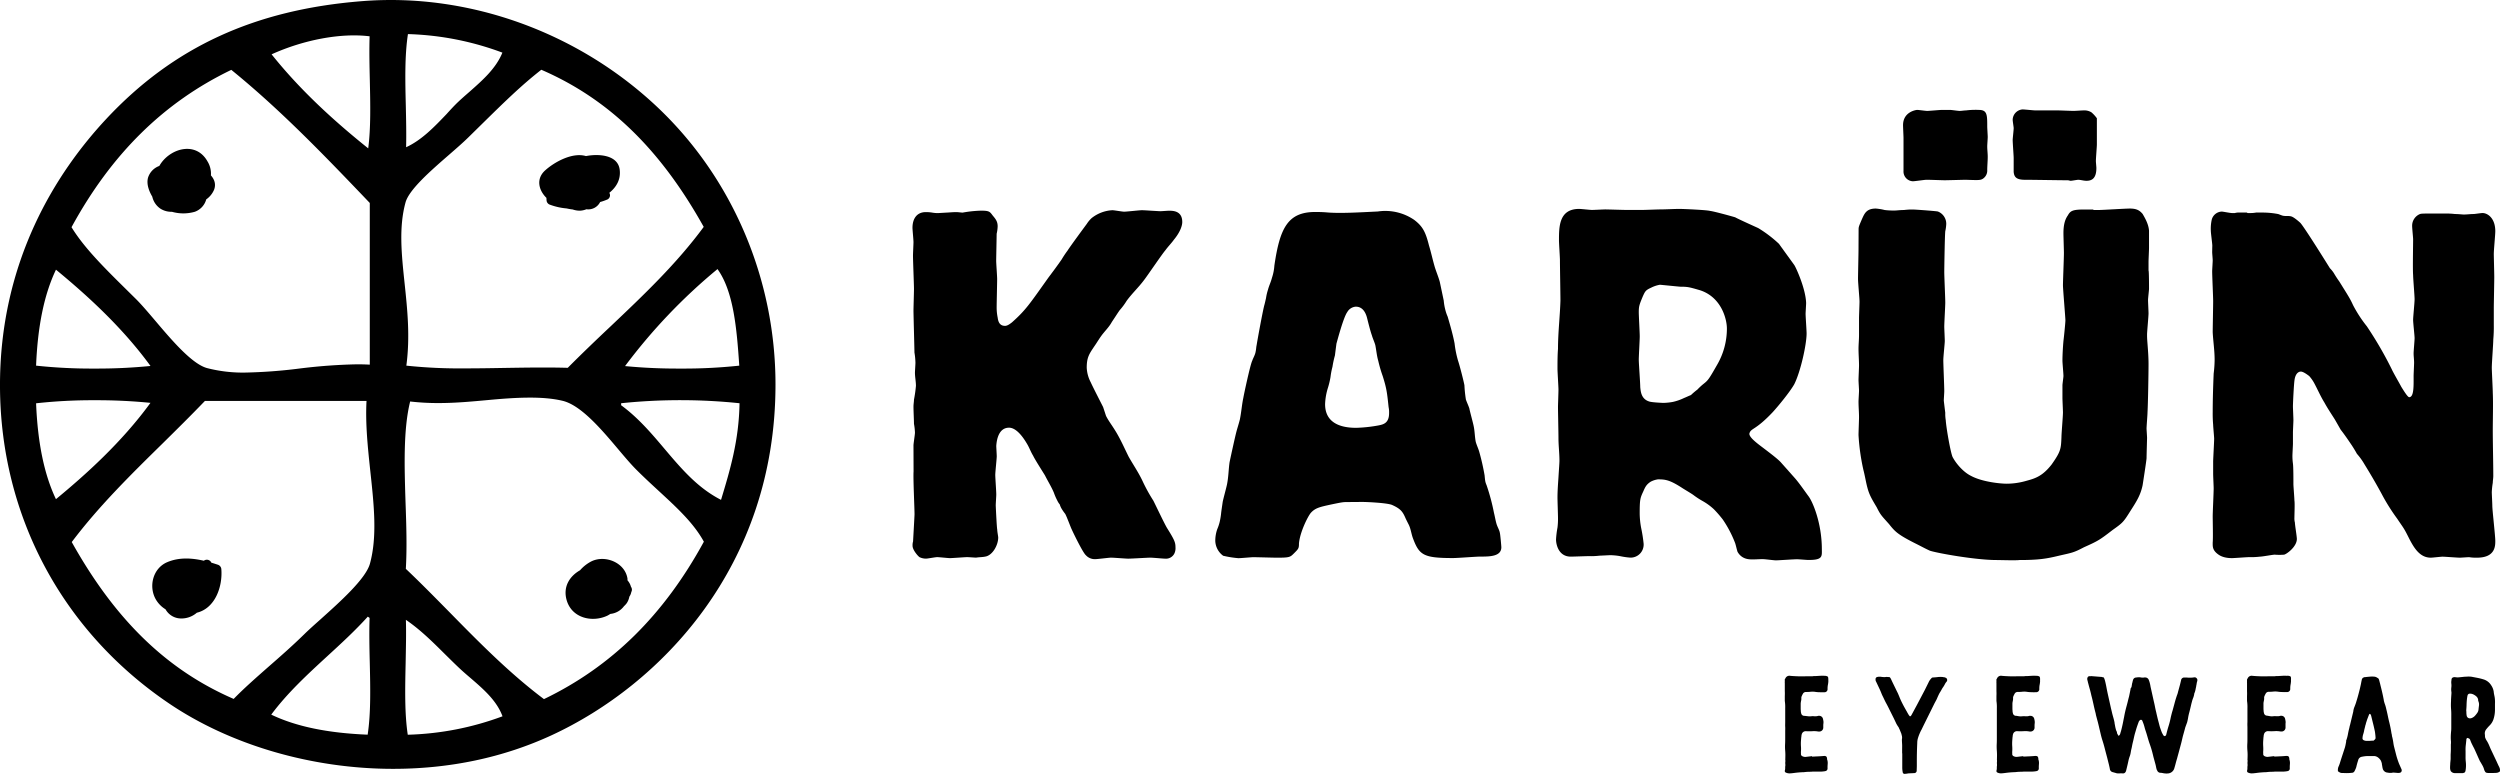
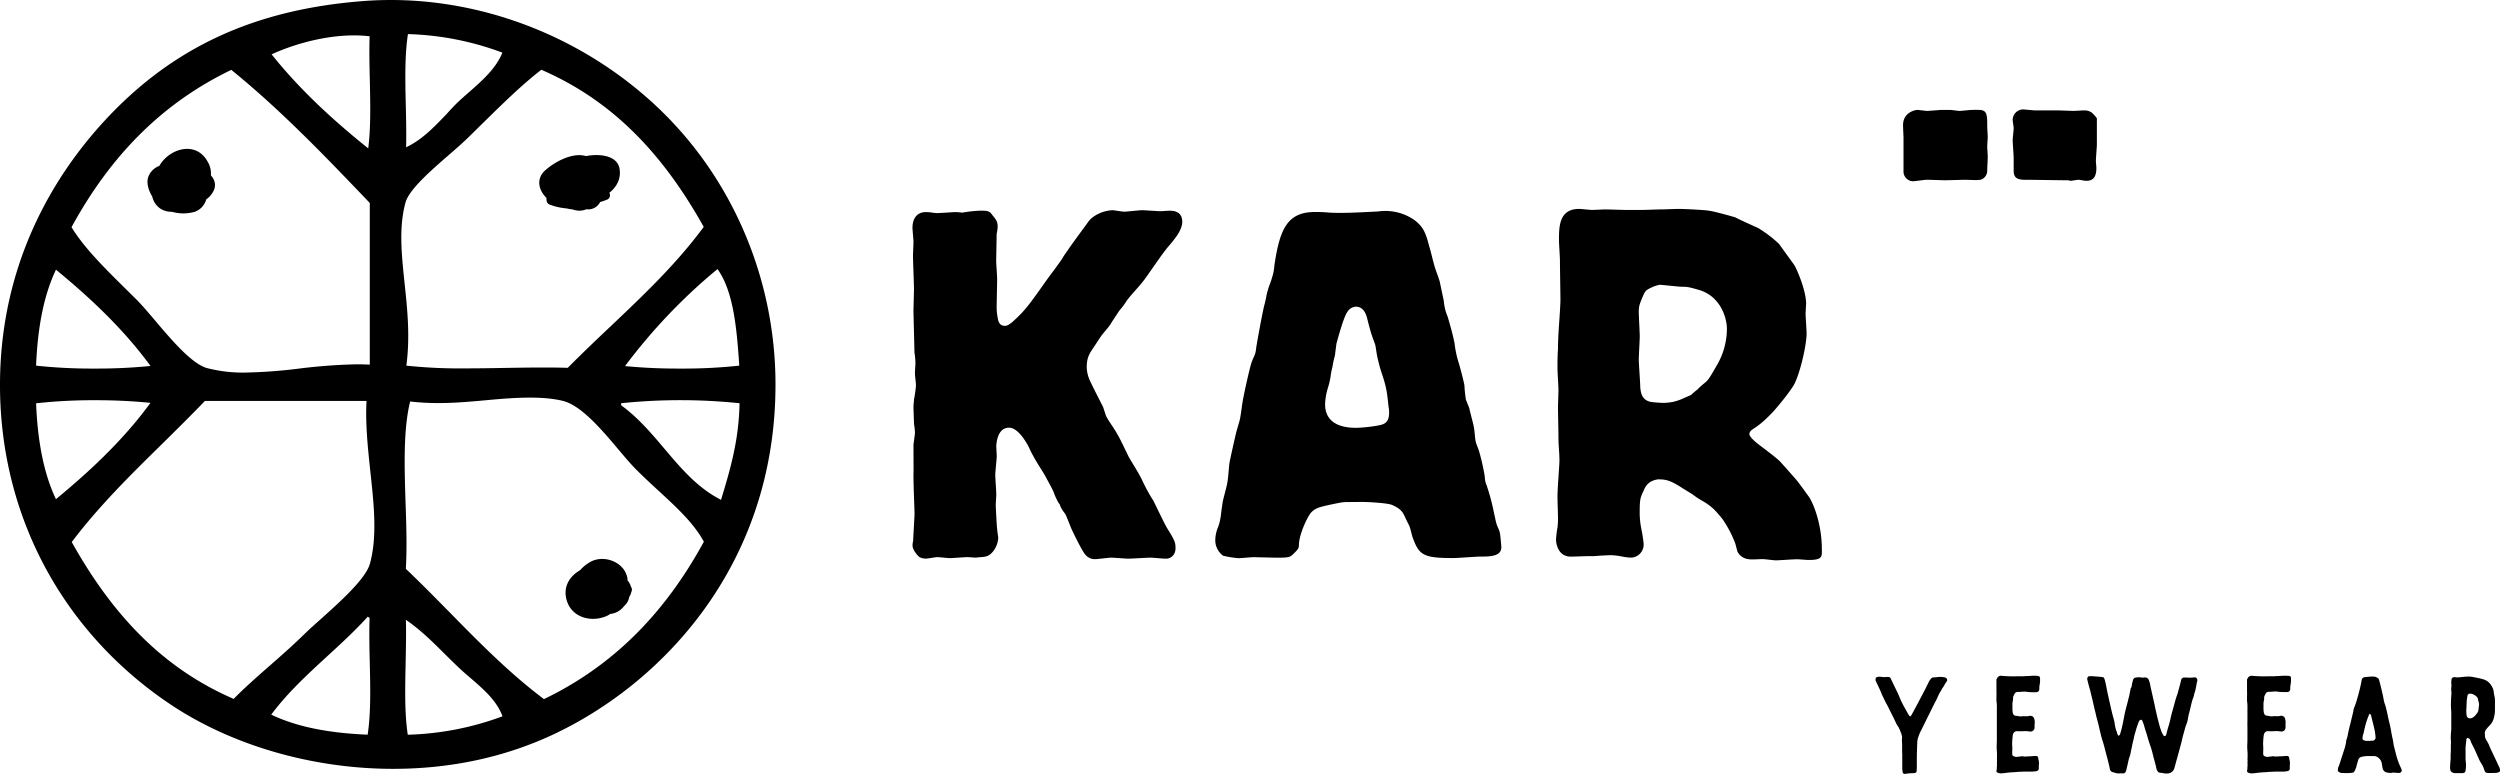
<svg xmlns="http://www.w3.org/2000/svg" viewBox="0 0 1173.45 363.3">
  <defs />
  <g id="Lager_2" data-name="Lager 2">
    <g id="Capa_1" data-name="Capa 1">
      <path class="cls-1" d="M848.81,232.83c-1.85-2.51-4.24-6-6.22-8.28l-6.53-7.35c-1.1-1.26-3.13-2.93-8-6.62-2.08-1.62-7.5-5.34-6.89-7.23.78-2.48,2.77-1.28,10.86-9.84,2.54-2.76,8.08-9.48,10.17-13.17,3-6,5.78-18.72,5.78-23.81,0-1.37-.47-7.84-.47-9.23,0-.7.25-4.39.25-5.1-.25-6.92-4.88-16.86-5.56-17.79-.47-.69-6.7-9.23-7.17-9.94a58.09,58.09,0,0,0-9.71-7.39c-.46-.23-9.24-4.15-10.86-5.08-2.31-.69-9.93-2.78-11.79-3-1.62-.46-12.71-.94-14.33-.94-2.53,0-6.46.24-9,.24-1.4,0-7.17.24-8.32.24H763.4c-1.61,0-8.55-.24-9.94-.24-.92,0-5.3.24-6.23.24s-5.09-.48-6-.48c-9.48,0-9.48,8.33-9.48,14.79,0,1.4.45,7.86.45,9.25,0,3,.24,16.18.24,19-.24,7.64-1.15,15-1.15,22.66-.24,3-.24,6.46-.24,9.23,0,1.62.46,8.55.46,9.94s-.22,6.94-.22,8.1c0,2.53.22,12,.22,14.55,0,3.46.46,7.16.46,10.63,0,1.15-.22,3.93-.46,7.86-.22,3.24-.46,6.47-.46,9.47,0,1.62.24,8.1.24,9.47a31.45,31.45,0,0,1-.24,4.63,44,44,0,0,0-.68,5.55c0,2.3,1.14,8.08,6.92,8.08,1.15,0,7.17-.23,8.32-.23a36.06,36.06,0,0,0,5.32-.23c.45,0,4.63-.22,4.86-.22a28.83,28.83,0,0,1,4.62.45,35.06,35.06,0,0,0,4.84.7,6.12,6.12,0,0,0,6.24-6.47,67.3,67.3,0,0,0-1.15-7.39,38.43,38.43,0,0,1-.7-6.94c0-6.47.24-7.16,1.63-10.16.92-2.08,1.38-3.23,3.46-4.64A10.48,10.48,0,0,1,778.2,225c3.46,0,5.55.23,11.55,4.15.7.46,4.31,2.6,5.1,3.2a36.82,36.82,0,0,0,4.45,2.89,27.7,27.7,0,0,1,5.16,3.79,55.18,55.18,0,0,1,4.17,4.8A53.39,53.39,0,0,1,814.47,255c.43,1.39.64,2.55,1.09,4,2,3.5,5.25,3.56,6.87,3.58s3.46-.15,5.08-.13c.92,0,5.07.55,6,.57,1.39,0,8.55-.54,10.17-.51.69,0,4.15.3,4.85.31,7.16.13,6.63-1.71,6.61-5.07C855.13,245.52,850.83,235.4,848.81,232.83ZM799.7,180.11a29.35,29.35,0,0,0-3,2.77,31.87,31.87,0,0,0-3,2.55c-1.15.45-2.07.92-3.23,1.38a23.57,23.57,0,0,1-5.32,1.85,28,28,0,0,1-4.39.45c-.23,0-5.56-.22-6.7-.67-3.7-1.17-3.94-4.63-4.16-6.72,0-2.06-.69-11.09-.69-12.93,0-1.62.45-9.25.45-10.87,0-1.84-.45-9.71-.45-11.32,0-2.78.22-3.46,1.85-7.39,1.15-2.55,1.38-3,3.93-4.17a14.4,14.4,0,0,1,4.14-1.38c.25,0,9.25.92,9.72.92,3.46,0,4.16.23,9,1.62,10.18,3.24,12.72,13.64,12.72,18a33.77,33.77,0,0,1-4.63,17.1C802.23,177.8,801.77,178.5,799.7,180.11Z" />
      <path class="cls-1" d="M428.77,209.09c0-.93.69-5.09.69-6a26.75,26.75,0,0,0-.46-4.15c0-1.62-.23-6-.23-8.09,0-1.16.23-2.31.23-3.24a65,65,0,0,0,.92-6.47c0-2.08-.46-4.16-.46-6.23,0-.7.23-3.93.23-4.63a33,33,0,0,0-.47-4.85c0-1.85-.45-17.57-.45-19.64,0-1.39.23-8.55.23-10.17,0-2.08-.46-13.17-.46-15.73,0-.91.23-5.3.23-6.22,0-1.16-.47-5.79-.47-6.71,0-4.39,2.09-7.4,6.25-7.4a18,18,0,0,1,3,.23,14.54,14.54,0,0,0,2.78.23l3.91-.23c.7,0,2.79-.23,4.62-.23.94,0,2.32.23,3,.23a56.32,56.32,0,0,1,8.56-.91c3.93,0,4.17.45,5.54,2.29,1.38,1.63,2.32,2.8,2.32,5.09a17.77,17.77,0,0,1-.47,3.47c0,1.16-.22,11.32-.22,12.72,0,1.15.45,7.16.45,8.54,0,1.85-.23,11.33-.23,13.41a23.26,23.26,0,0,0,.47,4.62c.22,1.62.7,3.93,3.46,3.93,1.16,0,2.31-.92,3.24-1.62,6.47-5.78,8.09-8.32,17.1-21,2.09-2.78,4.16-5.54,6.24-8.55a45.49,45.49,0,0,1,2.77-4.16c1.15-1.85,7.62-10.63,9-12.49a14,14,0,0,1,2.31-2.77,17.08,17.08,0,0,1,9.72-3.69c.92,0,4.62.69,5.54.69,1.17,0,7.17-.69,8.32-.69,1.39,0,7.39.46,8.78.46.47,0,3.24-.22,3.93-.22,1.84,0,6.24,0,6.24,5.3,0,1.4-.69,4.4-3.94,8.33-1.14,1.61-2.76,3.23-3.92,4.85-1.61,1.85-8.32,11.78-9.93,13.87-2.54,3.46-5.78,6.46-8.31,9.93a30.41,30.41,0,0,1-3.25,4.39c-1.16,1.62-1.38,2.08-3.7,5.54-1.37,2.55-3.46,4.4-5.08,6.71-1.16,1.62-2.09,3.23-3.23,4.85-2.32,3.48-3.48,5.09-3.48,9.94A16.29,16.29,0,0,0,512,179.5c.69,1.62,4.85,9.71,5.78,11.56.46,1.38.91,2.78,1.37,4.17,1.16,2.3,2.78,4.39,4.18,6.68,2.53,4,4.38,8.34,6.46,12.5,2.09,3.69,4.62,7.39,6.47,11.31a77.47,77.47,0,0,0,5.09,9.26c.94,1.83,5.32,11.08,6.47,12.92,3.47,5.55,3.93,6.71,3.93,9a5.85,5.85,0,0,1-.46,2.77,4.37,4.37,0,0,1-4.4,2.55c-.92,0-5.77-.47-6.92-.47-1.39,0-8.79.47-10.42.47-1.14,0-6.7-.47-8.08-.47-.91,0-6.23.7-7.4.7a5.61,5.61,0,0,1-4.39-1.85c-1.38-1.15-5.77-10.17-6.7-12.25-.46-.92-2.32-6-3-7.16a22,22,0,0,1-1.62-2.31,8.14,8.14,0,0,1-.92-2.09,8.17,8.17,0,0,1-1.16-1.83,27.48,27.48,0,0,1-1.61-3.7c-1.16-2.77-2.78-5.32-4.17-8.09-.69-1.16-4.84-7.63-5.55-9.24-1.16-1.86-1.84-3.94-3-5.79-2.31-3.92-5.3-7.39-8.32-7.39-4.61,0-5.78,5.09-6,8.55,0,.69.22,4.16.22,4.86,0,1.15-.69,7.39-.69,8.77s.47,7.63.47,9.25c0,.7-.25,4.16-.25,5.08,0,.23.47,10.4.7,11.31,0,.94.46,3.24.46,3.71,0,3.69-2.76,8.56-6.24,9-.92.23-2.76.23-4.15.46-.47,0-3.46-.23-4.16-.23-1.16,0-6.93.46-8.09.46-.93,0-5.08-.46-6-.46s-4.4.7-5.31.7a7,7,0,0,1-3-.7c-.93-.68-3.25-3.45-3.25-5.31a6.2,6.2,0,0,1,.24-2.09c0-.22.68-12,.68-12.7,0-3-.68-16.87-.45-20.1Z" />
      <path class="cls-1" d="M631.92,235.66c-1.63,0-2.78.24-7.18,1.15-5.32,1.16-7.39,1.62-9.47,3.93-1.39,1.63-5.09,9-5.56,14.32,0,2.34-.22,2.55-2.3,4.63-1.85,1.85-2.07,2.08-8.08,2.08-1.62,0-9.25-.23-11.1-.23-.92,0-5.79.46-6.94.46a47.87,47.87,0,0,1-7.16-1.14,9,9,0,0,1-3.7-6.94,16.48,16.48,0,0,1,.93-5.55,21.05,21.05,0,0,0,1.15-3.47,32.76,32.76,0,0,0,.7-4.4c.24-1.83.46-3.22.69-4.84.23-1.38,1.85-7.15,2.08-8.54.68-3.48.68-6.94,1.16-10.17.47-2.31,2.54-11.79,3.21-14.33.49-1.85,1.18-3.93,1.63-5.78.7-3.47.93-6.93,1.63-10.17.22-1.39,3.22-15.49,4.16-17.33.46-1.39,1.39-2.78,1.62-4.39.23-.93.23-2.09.46-3,.23-1.63,3-16.88,3.68-19,.25-.93.49-2.08.71-3a24.4,24.4,0,0,1,.92-3.94c.47-1.84,1.39-3.68,1.85-5.54a22.72,22.72,0,0,0,1.15-5.77c2.56-17.57,6.24-25.2,19.19-25.2.93,0,3.24,0,5.77.23,6.24.47,14.1,0,23.58-.46a24,24,0,0,1,17.09,3.93c3.93,3,5.33,5.55,6.94,12,.92,3,1.62,6.24,2.54,9.48.7,2.52,1.85,5.08,2.54,7.63l1.85,8.77a25.4,25.4,0,0,0,.7,4.17,20.65,20.65,0,0,0,1.17,3.45c.45,1.63,2.3,7.63,3.22,12.5a48.68,48.68,0,0,0,1.62,8.08c.93,2.77,2.77,10.16,3,11.55a59.94,59.94,0,0,0,.69,6.7c.48,1.39,1.16,2.78,1.62,4.17.24,1.38,1.85,7.16,2.08,8.55.47,2.31.47,4.85.93,7.15.46,1.63,1.15,3,1.63,4.63a108,108,0,0,1,2.52,11.1c.25,2.53.25,3,.93,4.61a96.48,96.48,0,0,1,3.46,12.94c.47,1.86.7,3.47,1.17,5.1s1.39,3,1.61,4.37c.23.94.69,6.26.69,6.71,0,4.39-5.54,4.39-9.93,4.39-1.85,0-10.65.69-12.71.69-14.11,0-15.95-1.38-19-9.7-.68-2.09-.92-4.16-1.84-6-.48-.93-.94-1.85-1.39-2.78-1.39-3.24-2.3-4.62-6.47-6.47-2.32-.94-11.55-1.39-14.11-1.39ZM624.51,177a38.87,38.87,0,0,1-1.15,4.86,29.11,29.11,0,0,0-1.39,7.85c0,7.86,5.78,11.1,14.56,11.1a67.15,67.15,0,0,0,10.62-1.15c2.34-.46,4.86-1.17,4.86-5.78a11.36,11.36,0,0,0-.23-2.78c-.7-6.71-.93-8.78-2.76-14.56a61,61,0,0,1-2.09-7.16c-.69-2.33-.92-5.08-1.39-7.39-.46-1.63-1.16-3-1.62-4.62-.69-1.86-1.84-6.49-2.3-8.33-1.39-5.09-4.4-5.09-5.32-5.09a5,5,0,0,0-3.92,2.54c-1.86,2.55-4.86,14.11-5.08,14.81-.24,1.84-.48,3.69-.71,5.53a44.38,44.38,0,0,0-1.15,5.32A34.53,34.53,0,0,0,624.51,177Z" />
-       <path class="cls-1" d="M1038.41,115.26c0-.93-.69-5.78-.69-6.94a19.34,19.34,0,0,1,.45-5.3,5.07,5.07,0,0,1,4.64-3.71c.69,0,3.91.69,4.86.69H1049a6.37,6.37,0,0,1,2.06-.23h3.5l.46.23h1.39a13.66,13.66,0,0,0,2.53-.23h3a39.37,39.37,0,0,1,7.4.7c.69.23,1.16.46,1.85.68,1.38.47,3,0,4.4.47s3.92,2.78,4.16,3c2.07,2.31,12.7,19.41,13.85,21.26a14.6,14.6,0,0,1,1.86,2.31,46.71,46.71,0,0,0,2.55,3.92c4.61,7.4,5.08,8.09,6.46,11.1a60.89,60.89,0,0,0,6.47,9.94,175.63,175.63,0,0,1,11.78,20.33c.47,1.16,3.7,6.71,4.4,8.09,1.16,1.85,3,4.86,3.7,4.86,2.31,0,2.08-5.55,2.08-9.94,0-.93.23-5.32.23-6.24,0-1.61-.23-3-.23-4.38,0-1.17.46-6,.46-7.18s-.69-7.16-.69-8.55.69-8.09.69-9.7-.69-9.7-.69-11.33c-.23-2.54,0-14.09,0-16.86,0-.7-.46-5.09-.46-6.25a5.92,5.92,0,0,1,3.69-5.54c.69-.23,1.62-.23,6.24-.23h6a33.42,33.42,0,0,1,4.16.23c1.63,0,3.47.23,4.16.23,1.61,0,3-.23,4.62-.23.46,0,3.47-.47,4.16-.47,2.32,0,6,2.31,6,8.55,0,1.62-.7,8.78-.7,10.64,0,1.39.22,9.24.22,10.86,0,2.07-.22,12.48-.22,14.79v7.62a67,67,0,0,1-.24,6.94c0,1.86-.7,11.1-.7,13.17,0,1.62.46,10,.46,11.78.24,4.86,0,12.72,0,17.8,0,5.79.24,15.26.24,21.27,0,1.15-.24,2.3-.24,3.23a33.14,33.14,0,0,0-.46,4.39c0,.93.24,5.32.24,6.24,0,2.31,1.4,14.09,1.4,16.64,0,2.31,0,7.85-8.55,7.85a20.05,20.05,0,0,1-3.71-.23c-.7,0-3.7.23-4.38.23-1.17,0-7-.46-8.1-.46-.92,0-4.63.46-5.54.46-5.32,0-8.09-4.85-10.63-9.94-2.08-4.15-2.32-4.15-5.1-8.31a91.94,91.94,0,0,1-7.38-11.78c-4.39-8.1-8.1-13.88-8.33-14.33a30.65,30.65,0,0,0-3.23-4.39,57.11,57.11,0,0,0-3-4.86c-1.4-2.08-3-4.39-4.63-6.47q-1.38-2.43-2.77-4.85c-1.61-2.54-3.47-5.31-4.85-7.86-1.85-3-3.24-6.25-4.86-9.25a17.14,17.14,0,0,0-2.3-3.23c-.93-.69-2.78-2.08-3.93-2.08-.23,0-2.54,0-3,4.39-.24,1.62-.69,10.17-.69,12,0,.93.22,5.31.22,6.47,0,.69-.22,4.85-.22,5.77v5.33c0,.69-.24,4.62-.24,5.55a26.1,26.1,0,0,0,.24,3.68c.22,1.63.22,7.4.22,9.71,0,.92.47,6.47.47,7.64.24,1.13,0,6.69,0,8.08a7.61,7.61,0,0,0,.24,2.31c0,1.14.91,6.46.91,7.62,0,3.7-4.86,7.18-6,7.39a26.81,26.81,0,0,1-4.39,0c-.93,0-5.79.93-6.94.93a35.76,35.76,0,0,1-5.08.23c-1.15,0-6.94.46-8.08.46-3.71,0-5.56-1.14-6.25-1.62-3-2.07-2.76-3.91-2.76-5.77.21-1.84,0-10.16,0-12.24,0-1.87.45-11.09.45-13.18,0-.93-.24-5.55-.24-6.71V216.7c0-1.37.47-9.24.47-10.84,0-.7-.47-5.55-.47-6.49a59.32,59.32,0,0,1-.21-6c0-6,.21-12.25.45-18a56.19,56.19,0,0,0,.45-6.46c0-4.4-.69-8.78-.9-12.95,0-2.07.21-12.25.21-14.56,0-2.08-.46-11.78-.46-14.11,0-.68.25-4.38.25-5.06s-.25-3.24-.25-3.93Z" />
-       <path class="cls-1" d="M872.39,107.59c0-1.15.24-1.62,1.62-4.86,1.16-2.54,2.09-4.84,6.47-4.84a25.08,25.08,0,0,1,4.16.69,34.39,34.39,0,0,0,4.86.23c.69,0,2.31-.23,4.15-.23a30.25,30.25,0,0,1,4.16-.24c1.16,0,10.86.7,11.79.94a6.15,6.15,0,0,1,3.93,5.77,18,18,0,0,1-.46,3.47c-.23,2.08-.47,17.33-.47,19.17,0,2.09.47,12.26.47,14.34,0,1.62-.47,9.47-.47,11.32,0,.93.24,5.54.24,6.7s-.69,7.4-.69,9c0,2.07.45,12.25.45,14.56,0,.68-.22,3.69-.22,4.38,0,.23.46,3.93.69,5.77a17.61,17.61,0,0,0,.23,3.48c.23,3.69,2.31,15.49,3.24,17.33,1.85,3.46,5.31,7.17,8.55,8.76,5.08,2.8,13.63,3.71,16.86,3.71a33.39,33.39,0,0,0,9.25-1.37c4.39-1.16,7.63-2.34,11.79-7.64,4.39-6.22,4.39-7.39,4.62-12.94,0-1.62.7-9.71.7-11.54,0-.93-.24-5.79-.24-6.71v-6c0-.68.47-3.7.47-4.38,0-1.15-.47-6-.47-7.17,0-2.76.24-6.7.47-9.24.22-1.62.92-8.55.92-9.71s-1.15-14.8-1.15-16.39c0-2.09.45-12.73.45-15.27,0-1.16-.22-7.62-.22-9.24,0-4.39.92-6.71,2.05-8.31,1.17-2.09,2.1-2.79,7.65-2.79h4.16a.23.23,0,0,1,.23.24h2.08c2.09,0,12.71-.69,15-.69,3.25,0,4.63.92,6,2.53.93,1.64,2.78,4.63,3,7.87v8.09c0,.92-.23,5.55-.23,6.46V127c.23,0,.23,7.85.23,8.53s-.46,4.41-.46,5.33.23,5.32.23,6.24c0,1.39-.69,8.55-.69,9.93,0,1.16,0,1.63.21,4.4.25,3.24.48,6.24.48,9.47,0,4.4-.23,18.26-.48,22.66,0,1.15-.45,6.47-.45,7.61,0,.47.24,3.71.24,4.4,0,.23-.24,8.31-.24,9.48,0,.91-1.85,12.71-1.85,12.71-.93,4.38-2.55,7.16-5.54,11.78-3.47,5.56-3.69,5.78-8.56,9.24-6,4.62-6.7,5.09-13.4,8.08-4.86,2.56-5.55,2.56-11.56,3.93-5.78,1.4-9.46,2.08-18.72,2.08-1.61.25-9.24,0-10.87,0-9.7,0-27.72-3.22-31.19-4.38-2.08-.93-4.17-2.09-6.46-3.23-8.79-4.4-9.94-5.79-12.72-9.26-3.47-3.91-3.93-4.15-5.77-7.86-2.32-3.92-3.47-5.77-4.39-9.24-.69-2.53-1.15-5.56-1.87-8.3a99.58,99.58,0,0,1-2.3-16.42c0-1.16.24-7.16.24-8.32,0-2.54-.24-4.84-.24-7.39,0-.7.24-4.39.24-5.08s-.24-4.18-.24-5.08.24-5.79.24-6.71c0-2.54-.24-5.31-.24-7.86,0-2.08.24-4.16.24-6.48v-7.85c0-1.15.23-6.7.23-7.85,0-1.62-.7-8.79-.7-10.64s.23-11.78.23-13.87Z" />
      <path class="cls-1" d="M933,73.77c0,1.62-.23,4.39-.23,6a4.6,4.6,0,0,1-2.08,4.15c-1.16.69-1.86.69-8.1.46-.22,0-9,.23-9.7.23-1.16,0-7.17-.23-8.56-.23-.91,0-5.53.7-6.47.7a4.58,4.58,0,0,1-4.39-4.86V64.76c0-.7-.22-5.09-.22-6,0-6.24,6-7.17,6.69-7.17s3.93.47,4.63.47c.92,0,6-.47,6.93-.47h3.94c.45,0,3.69.47,4.39.47.91,0,2.07-.23,3-.23a35.07,35.07,0,0,1,6-.24c3.94,0,3.94,2.32,3.94,7.86,0,.69.23,4.16.23,4.85s-.23,3.71-.23,4.39c0,1.63.23,3.25.23,4.86Z" />
      <path class="cls-1" d="M949.34,51.36c.94,0,5.1.46,6,.46h10.4c1.16,0,6.48.23,7.62.23.71,0,3.94-.23,4.86-.23a6.25,6.25,0,0,1,3.46.91,16.18,16.18,0,0,1,2.55,2.78V67.77c0,1.14-.46,6.47-.46,7.85,0,.46.23,2.77.23,3.24,0,4.85-2.08,6-4.63,6-1.38,0-2.77-.47-3.92-.47-.46,0-3,.47-3.47.47s-.92-.24-1.41-.24c-3.44,0-15.92-.23-20.09-.23s-5.07-1.38-5.3-3.7V74.24c0-1.17-.47-7.17-.47-8.56,0-.69.47-4.62.47-5.55,0-.46-.47-3.23-.47-3.92A5,5,0,0,1,949.34,51.36Z" />
      <path class="cls-1" d="M184.49,360.88c-38.23,0-76.7-11.28-105.59-31C29.08,296,.34,242,0,181.83-.32,122.23,26.91,80.45,49.81,55.9,81.37,22.07,119.63,4.47,170.2.52c50-3.93,101.23,14.67,138.41,49.81C343.81,83.6,364,131,364,180.45c0,85.64-54.32,141.22-105.19,164.71C236.18,355.59,211.18,360.88,184.49,360.88Zm-57.17-25.45c11.57,5.56,26.42,8.65,45.25,9.41,1.53-9.94,1.27-22,1-33.63-.17-7-.32-14.35-.09-21.19a7.2,7.2,0,0,1-.69-.48l-.15-.1c-6,6.64-12.68,12.76-19.14,18.68C144.35,316.54,134.9,325.23,127.32,335.43Zm63.2-44.5c.19,6.56,0,13.53-.12,20.27-.26,11.68-.52,23.72,1,33.67a138.14,138.14,0,0,0,44.47-8.65c-2.72-7.4-9-12.78-15.05-18-1.94-1.65-3.83-3.28-5.57-4.94-2.12-2-4.2-4.08-6.28-6.12C203,301.23,197.34,295.6,190.52,290.93ZM33.68,254.43c20.37,36.5,44.58,60,76,73.63,4.78-4.92,10.36-9.81,16.24-15,5.5-4.8,11.19-9.78,16.89-15.36,2.08-2.05,4.8-4.47,7.77-7.12,8.9-8,21.08-18.85,23.06-26,3.49-12.72,1.9-27.54.2-43.22-1.17-11-2.39-22.27-1.8-33.16H96.18c-6.53,6.8-13.33,13.5-19.91,20C61.56,222.65,46.37,237.57,33.68,254.43ZM190.49,267c7.13,6.75,14.07,13.84,20.83,20.69,13.74,14,28,28.45,44,40.46,31.74-15.27,56.31-39.46,75.06-73.89-4.77-8.69-12.36-15.68-21.09-23.74-3.47-3.2-7.11-6.55-10.73-10.18-2.47-2.48-5.29-5.81-8.27-9.34-7.8-9.26-17.51-20.77-26.19-22.86-9.47-2.28-21.88-1.6-35.11-.36-7.43.68-15.12,1.41-23.16,1.41a112.67,112.67,0,0,1-13.31-.74c-3.25,13.1-2.7,30.45-2.17,47.27C190.73,246.25,191.07,257.13,190.49,267ZM16.94,189.3c.76,18.67,3.82,33.45,9.32,45,13.91-11.47,30.81-26.6,44.37-45.21a255.3,255.3,0,0,0-26-1.23A242.94,242.94,0,0,0,16.94,189.3Zm274.61.92c7.93,5.78,14.24,13.2,20.32,20.4,8,9.44,15.56,18.38,26.56,24l.08-.23c4.09-13.55,8.33-27.55,8.61-45.12a268.78,268.78,0,0,0-55.57,0Zm-258-83.61c5.89,9.65,15.4,19.07,25.46,29l5,4.94c2.55,2.56,5.58,6.13,8.79,9.9,7.69,9.08,17.27,20.38,24.38,22.32A67.19,67.19,0,0,0,115,174.88,237.53,237.53,0,0,0,140.4,173a258.66,258.66,0,0,1,27.28-2c2,0,4,.06,5.89.16V95.27c-20.43-21.39-41.56-43.47-65-62.48C76.88,48.05,52.34,72.21,33.59,106.61Zm259.8,65.22A258.1,258.1,0,0,0,319.34,173,247.26,247.26,0,0,0,347,171.63c-1.17-17.24-2.63-34.73-10.22-45.33A263.5,263.5,0,0,0,293.39,171.83Zm-276.45-.21A245.64,245.64,0,0,0,44.64,173a255.51,255.51,0,0,0,26-1.22c-13.56-18.61-30.46-33.74-44.37-45.2C20.76,138.16,17.7,152.93,16.94,171.62Zm173.79,0a239.12,239.12,0,0,0,28,1.29h0c6,0,12-.1,18.08-.21,10.07-.16,20.13-.33,29.72-.05C273.1,166,280,159.4,286.73,153.06c15.2-14.41,30.89-29.29,43.58-46.56-20.41-36.6-44.69-60.09-76.23-73.76-9.57,7.48-17.52,15.32-28.4,26l-5.88,5.78c-2.58,2.53-5.84,5.36-9.29,8.36C202.25,80.06,192,89,190.35,95c-3.21,11.69-1.87,24.4-.45,37.88C191.21,145.24,192.56,158,190.73,171.64ZM127.48,25.5c11.9,14.88,26.45,29,45.35,44.14,1.25-9.56,1-20.82.76-31.75-.16-6.94-.32-14.09-.1-20.85C160,15.37,142.57,18.67,127.48,25.5Zm64-9.47c-1.55,10-1.29,22-1,33.67.14,6.45.29,13.09.14,19.41,7.36-3.38,13.24-9.56,19-15.58C211,52,212.42,50.45,213.86,49c2-2,4.31-4,6.6-6,6.09-5.38,12.37-10.9,15.35-18.3A137.58,137.58,0,0,0,191.43,16Z" />
      <path class="cls-1" d="M290.86,79.54c-.95-7-10.15-7.39-15.82-6.28-6.4-1.9-14.85,2.81-19.2,6.76s-3,9.27.65,12.87c0,.33,0,.67.05,1a2.3,2.3,0,0,0,1.68,2.22A29.56,29.56,0,0,0,266,97.84a25.34,25.34,0,0,0,2.85.49,9.74,9.74,0,0,0,3.62.55,8.92,8.92,0,0,0,2.77-.66,6.22,6.22,0,0,0,6.45-3.39,28,28,0,0,0,3.52-1.25,2.21,2.21,0,0,0,.79-3.07C289.42,87.75,291.47,84.11,290.86,79.54Z" />
      <path class="cls-1" d="M99,82.33a11,11,0,0,0-1.57-6.51c-5.12-9.25-16.36-6.6-21.65.52a18,18,0,0,0-1,1.55,8.58,8.58,0,0,0-5.3,5.52c-.79,2.93.39,6.18,2,8.9a9.2,9.2,0,0,0,3.77,5.6,9.5,9.5,0,0,0,5.45,1.5,19.53,19.53,0,0,0,10.73,0,8.59,8.59,0,0,0,5.38-5.83,10.52,10.52,0,0,0,3.64-4.44C101.47,86.56,100.71,84.27,99,82.33Z" />
      <path class="cls-1" d="M296.16,275.42a7.44,7.44,0,0,0-.53-1.41,8.39,8.39,0,0,0-1.1-1.62c0-.27,0-.54,0-.81-1.18-7.55-10.5-11.25-16.94-8.09a17.92,17.92,0,0,0-5.32,4.17c-4.85,2.76-8.06,7.68-6.33,13.91,2.37,8.54,11.94,10.76,19.12,7.42.49-.23.95-.55,1.42-.83a9.11,9.11,0,0,0,6.41-3.63,8.9,8.9,0,0,0,1.31-1.45,7.91,7.91,0,0,0,1.2-3,5.7,5.7,0,0,0,.92-2.19A2.28,2.28,0,0,0,296.16,275.42Z" />
-       <path class="cls-1" d="M103.9,267.27a2.38,2.38,0,0,0-1.69-2.22c-1-.32-2-.65-3-.94l-.16-.29a2.29,2.29,0,0,0-3.36-.62c-5.73-1.32-11.66-1.67-17.19.67-6.8,2.88-8.86,11.52-5.31,17.57A13.24,13.24,0,0,0,77.7,286a8.34,8.34,0,0,0,7,4.29,11,11,0,0,0,7.69-2.69C101,285.51,104.51,275.37,103.9,267.27Z" />
-       <path class="cls-1" d="M856.47,317.21a20.18,20.18,0,0,0-2.2,0l-2.13.13-.74,0a6.15,6.15,0,0,0-.73.1c-.5,0-1,0-1.54,0s-1,0-1.53,0h0c-1.24,0-2.47.05-3.66,0s-2.44-.09-3.68-.22a2,2,0,0,0-2.16,1.05,2.13,2.13,0,0,1-.22.38.86.86,0,0,0-.13.75,3.34,3.34,0,0,1,0,.49,1.39,1.39,0,0,0,0,.59v3.94q.06,1.14,0,2.25c0,.66,0,1.4,0,2.34a18.82,18.82,0,0,1,.19,3.4c0,1.13,0,2.21,0,3.3s0,2.14,0,3.24c0,.74-.05,1.47,0,2.21s0,1.44,0,2.18v3c0,1,0,2-.06,3a22.68,22.68,0,0,0,.06,3.09,25.25,25.25,0,0,1,.06,3c0,.08,0,.16,0,.26a1,1,0,0,0,0,.31,3.24,3.24,0,0,0,0,.84,2.57,2.57,0,0,1,0,.68,4.8,4.8,0,0,0,0,1.2,3.67,3.67,0,0,1-.07,1.14c0,.15,0,.29,0,.43a3.16,3.16,0,0,0,0,.55,4.41,4.41,0,0,1-.16.82.82.82,0,0,0,.53,1,4.1,4.1,0,0,0,1.54.35,10.6,10.6,0,0,0,1.11-.06l1.06-.12a42.24,42.24,0,0,1,4.75-.39c.75-.09,1.4-.15,2-.17s1.35,0,2-.09h3.65a11.32,11.32,0,0,0,1.74-.13,3.5,3.5,0,0,0,.74-.14,1.18,1.18,0,0,0,.92-1.18,2.67,2.67,0,0,0,0-.48.14.14,0,0,1,0-.14l0-.11c0-.61.07-1.18.09-1.75a4.93,4.93,0,0,0-.31-1.85l0-.08a.87.87,0,0,1,0-.2,1.64,1.64,0,0,0-.34-1,1.4,1.4,0,0,0-1.06-.28h-.17c-.92.09-1.88.15-2.94.19l-2.55.12v-.22l-3.08.35a2.89,2.89,0,0,1-1.37-.29,1.08,1.08,0,0,1-.75-1.06,5.73,5.73,0,0,0,0-.63,1.36,1.36,0,0,1,0-.51,16.06,16.06,0,0,0,0-2.51,20,20,0,0,1,0-2.45l.13-1.65a7.17,7.17,0,0,0,.1-.81,2.82,2.82,0,0,1,.14-.69,1.91,1.91,0,0,1,2-1.47,24.26,24.26,0,0,0,3,0,10.83,10.83,0,0,1,2.79.16h.32a1.87,1.87,0,0,0,2-2v-.86a7.51,7.51,0,0,1,.06-.89,4.39,4.39,0,0,0,0-1.19c-.07-.4-.14-.78-.24-1.15a1.8,1.8,0,0,0-1.71-1.29,1.77,1.77,0,0,0-.75.09,2.78,2.78,0,0,1-.75.11h-.9a5.64,5.64,0,0,0-1.3,0,6,6,0,0,1-1.59,0L847,336l-.26,0a1.45,1.45,0,0,1-1.3-1.21,4.13,4.13,0,0,1-.17-1.22,8.07,8.07,0,0,1-.06-.95v-2.19a5,5,0,0,1,.11-1.05c0-.21.09-.44.13-.68a4.28,4.28,0,0,0,.07-.83,2.13,2.13,0,0,1,.2-1.17c.16-.37.37-.78.61-1.21a1.66,1.66,0,0,1,1.38-.69c.7,0,1.38,0,2.06-.09a9.5,9.5,0,0,1,2,0,14.86,14.86,0,0,0,2.46.21h0a16.85,16.85,0,0,0,2,0,1.42,1.42,0,0,0,1.59-1.53,9.5,9.5,0,0,1,.26-2.4c0-.3.08-.6.1-.88s0-.57,0-.81c0-1.07-.05-1.58-.37-1.78A2.9,2.9,0,0,0,856.47,317.21Zm-11.39,24.06-.06-.06h0l.06.07Z" />
      <path class="cls-1" d="M912.58,317.88c-.17,0-.35,0-.59-.09a10.44,10.44,0,0,0-2.37,0c-.68.09-1.4.15-2.16.2a1.07,1.07,0,0,0-1,.5,6.1,6.1,0,0,0-1.23,1.81l-1.74,3.52-3.72,7.07-2.55,4.72c-.08.12-.16.26-.24.36a.67.67,0,0,1-.19.19c-.39.13-.42,0-.46-.07l-.07-.1a2.12,2.12,0,0,1-.39-.5l-.38-.64-1.72-3.07c-.43-.8-.84-1.59-1.23-2.39s-.75-1.64-1.07-2.45l-.06-.16c-.16-.36-.31-.73-.45-1.06s-.38-.81-.6-1.23c-.43-.91-.87-1.8-1.31-2.7s-.89-1.81-1.31-2.74-.69-1.26-1.08-1.26c-.19,0-.56,0-1.12-.06h-.13a5.23,5.23,0,0,1-1.29.08,10.93,10.93,0,0,1-1.4-.16c-.28,0-.54,0-.81,0s-.52.07-.76.11a1,1,0,0,0-.8,1,2,2,0,0,0,.3,1.29l1.72,3.65c.25.56.49,1.1.7,1.65a14.94,14.94,0,0,0,.77,1.7c.54,1.13,1,2.15,1.53,3.1s1.05,2,1.57,3.07l2,4c.35.73.69,1.44,1,2.13a12.19,12.19,0,0,0,1.22,2c.07.18.15.33.21.46a2,2,0,0,0,.23.48l.82,2c.12.42.22.83.31,1.22a4,4,0,0,1,.06,1.08,2.37,2.37,0,0,0-.07.7c0,.72.07,1.47.1,2.23s0,1.53,0,2.3v1.61l.06.38c0,1,0,2,0,3,0,1.15,0,2.27,0,3.39a11.24,11.24,0,0,0,.19,2.1,1.09,1.09,0,0,0,.42.82.82.82,0,0,0,.47.11,7.59,7.59,0,0,0,1.16-.11l.65-.11,2.71-.13a1.14,1.14,0,0,0,1.18-1.19c0-.74.06-1.47.06-2.23v-2.22c0-2.83.07-5.69.2-8.53a7.89,7.89,0,0,1,.26-2,20.79,20.79,0,0,1,.73-2.11c.37-.87.66-1.5,1-2.09l1-2.06,5.14-10.38.62-1.15a10.67,10.67,0,0,0,.61-1.26c.21-.51.44-1,.66-1.48a12.06,12.06,0,0,1,.78-1.41c.23-.35.44-.74.67-1.16a7.61,7.61,0,0,1,.67-1.07,12,12,0,0,0,.83-1.4,5,5,0,0,1,.84-1.22,1.15,1.15,0,0,0,.18-1.08,1.08,1.08,0,0,0-.78-.77A2.52,2.52,0,0,0,912.58,317.88Z" />
      <path class="cls-1" d="M955.81,317.21a20.18,20.18,0,0,0-2.2,0l-2.13.13-.74,0a6.15,6.15,0,0,0-.73.1c-.5,0-1,0-1.53,0s-1,0-1.54,0h0c-1.23,0-2.47.05-3.66,0s-2.44-.09-3.67-.22a2,2,0,0,0-2.17,1.05,3.07,3.07,0,0,1-.21.38.86.86,0,0,0-.14.75,3.34,3.34,0,0,1,0,.49,1.57,1.57,0,0,0,0,.59v3.94q.06,1.14,0,2.25c0,.66,0,1.4,0,2.34a18.82,18.82,0,0,1,.19,3.4c0,1.13,0,2.21,0,3.3s0,2.14,0,3.24c0,.74,0,1.47,0,2.21s0,1.44,0,2.18v3c0,1,0,2-.06,3a26.43,26.43,0,0,0,.06,3.09,25.25,25.25,0,0,1,.06,3c0,.08,0,.16,0,.26a1,1,0,0,0,0,.31,3.24,3.24,0,0,0,0,.84,2.57,2.57,0,0,1,0,.68,6,6,0,0,0,0,1.2,3.67,3.67,0,0,1-.07,1.14c0,.15,0,.29,0,.43a3.16,3.16,0,0,0,0,.55,5.4,5.4,0,0,1-.15.82.8.8,0,0,0,.52,1A4.1,4.1,0,0,0,939,363a10.6,10.6,0,0,0,1.11-.06l1.07-.12a41.87,41.87,0,0,1,4.74-.39c.75-.09,1.4-.15,2-.17s1.35,0,2-.09h3.65a11.32,11.32,0,0,0,1.74-.13,3.5,3.5,0,0,0,.74-.14,1.18,1.18,0,0,0,.92-1.18,2.67,2.67,0,0,0,0-.48.23.23,0,0,1,0-.14l0-.11c0-.61.07-1.18.09-1.75a4.93,4.93,0,0,0-.31-1.85l0-.08a.87.87,0,0,1,0-.2,1.58,1.58,0,0,0-.34-1c-.18-.2-.51-.28-1.06-.28h-.17c-.92.09-1.88.15-2.93.19l-2.56.12v-.22l-3.07.35a2.9,2.9,0,0,1-1.38-.29,1.08,1.08,0,0,1-.74-1.06,5.56,5.56,0,0,0,0-.63,1.21,1.21,0,0,1,0-.51,17.36,17.36,0,0,0,0-2.51,20,20,0,0,1,0-2.45l.13-1.65a7.17,7.17,0,0,0,.1-.81,3.38,3.38,0,0,1,.14-.69,1.91,1.91,0,0,1,2-1.47,24.28,24.28,0,0,0,3,0,10.76,10.76,0,0,1,2.79.16h.32a1.86,1.86,0,0,0,2-2v-.86a7.51,7.51,0,0,1,.06-.89,4.39,4.39,0,0,0,0-1.19,10.17,10.17,0,0,0-.24-1.15A1.8,1.8,0,0,0,953,336a1.85,1.85,0,0,0-.76.09,2.78,2.78,0,0,1-.75.11h-.9a5.65,5.65,0,0,0-1.3,0,6,6,0,0,1-1.59,0l-1.32-.22-.26,0a1.46,1.46,0,0,1-1.3-1.21,4.13,4.13,0,0,1-.17-1.22,8.07,8.07,0,0,1-.06-.95v-2.19a5,5,0,0,1,.11-1.05c.05-.21.09-.44.13-.68a4.28,4.28,0,0,0,.07-.83,2.13,2.13,0,0,1,.2-1.17c.16-.37.38-.78.62-1.21a1.64,1.64,0,0,1,1.38-.69c.7,0,1.37,0,2.05-.09a9.5,9.5,0,0,1,2,0,14.86,14.86,0,0,0,2.46.21h0a16.85,16.85,0,0,0,2,0,1.43,1.43,0,0,0,1.6-1.53,9.55,9.55,0,0,1,.25-2.4c0-.3.08-.6.1-.88s0-.57,0-.81c.06-1.07-.05-1.58-.37-1.78A2.9,2.9,0,0,0,955.81,317.21Zm-11.39,24.06-.06-.06h0l.07.07Z" />
      <path class="cls-1" d="M1029.9,317.93a9.35,9.35,0,0,1-1.43.15l-1.41,0a7.34,7.34,0,0,0-.92-.06h-.86a1.44,1.44,0,0,0-1.52,1.25l-.51,2.11-.9,3.28a9.77,9.77,0,0,1-.33,1.2c-.17.42-.3.82-.43,1.21-.38,1.15-.68,2.2-.94,3.2l-.86,3.16c-.17.56-.34,1.11-.48,1.68s-.3,1.15-.42,1.75c-.26,1.28-.58,2.59-1,3.92s-.76,2.63-1.1,4a1,1,0,0,1-.28.51c-.36.32-.57.3-.91,0a1,1,0,0,1-.3-.38,5.3,5.3,0,0,0-.3-.57,2.68,2.68,0,0,1-.26-.51c-.26-.63-.48-1.27-.7-1.89s-.4-1.28-.56-1.92-.38-1.45-.57-2.16l-.18-.72c-.22-.93-.45-1.89-.66-2.88-.21-.81-.4-1.66-.58-2.61s-.4-1.89-.58-2.64l-1.48-6.66a15.59,15.59,0,0,0-.32-1.6,10.71,10.71,0,0,0-.53-1.63,1.76,1.76,0,0,0-1.43-1.12.44.44,0,0,1-.17,0,.67.67,0,0,0-.46,0,5.08,5.08,0,0,1-2-.09,9.89,9.89,0,0,0-1,0h-.09l-.79.1a1.55,1.55,0,0,0-1.46,1.26,3.44,3.44,0,0,0-.2.78,6.72,6.72,0,0,1-.2.7l-.26,1.54a.65.65,0,0,1-.17.43,1.34,1.34,0,0,0-.34.92l-.64,3.12-.13.5c-.17.64-.33,1.27-.48,1.9l-.06.27c-.18.7-.36,1.41-.56,2.12-.47,1.72-.86,3.42-1.14,5.05l-.12.55c-.18.93-.36,1.87-.56,2.81s-.48,2.16-.79,3.31c-.09.22-.16.48-.24.75a3,3,0,0,1-.22.68,1.11,1.11,0,0,1-.46.55,1.78,1.78,0,0,1-.2.13s-.06,0-.13-.18l-.17-.29a2.2,2.2,0,0,0-.19-.3c-.09-.18-.17-.38-.25-.54a1,1,0,0,1,0-.28.81.81,0,0,0-.2-.53,5.45,5.45,0,0,1-.33-.9l-.25-1c-.11-.65-.24-1.3-.37-2l0-.24c-.17-.83-.35-1.56-.55-2.25s-.4-1.43-.58-2.12l-.09-.41c-.14-.58-.27-1.17-.42-1.74l-1.53-6.87c-.22-1-.42-2-.62-3.06s-.39-2-.68-3.13l-.22-.72a2.3,2.3,0,0,0-.41-.81l-.07-.1-.11,0-.28-.09-.14.28v-.33l-4.77-.38a3.58,3.58,0,0,0-.73,0,5.28,5.28,0,0,1-.61,0c-.31,0-.88.22-1,1.15a2.66,2.66,0,0,0,.09.75c.07.24.13.48.18.69a5.41,5.41,0,0,0,.19.77c.23.9.47,1.77.7,2.6l.08.26c.27,1,.5,1.9.7,2.86.31,1.13.61,2.4.93,3.86s.61,2.76.94,4a5.74,5.74,0,0,1,.18.74c.05.3.11.6.19.91l.29,1.09c.16.61.33,1.22.49,1.82.2.8.47,1.84.7,2.93.21.85.41,1.7.61,2.56s.4,1.64.68,2.59c.47,1.42.89,2.84,1.24,4.22s.74,2.84,1.13,4.3l.72,2.88c.09.33.17.65.24,1,.13.54.23,1,.33,1.56a1.72,1.72,0,0,0,1.4,1.51l.79.23a4.67,4.67,0,0,1,.77.23,4.66,4.66,0,0,0,1.06.13l.53,0a4.7,4.7,0,0,1,1.4,0h.23c.49,0,1.17-.22,1.47-1.34l.45-1.85c.2-.79.39-1.63.58-2.54a15.67,15.67,0,0,1,.7-2.43,8.54,8.54,0,0,0,.39-1.5c.09-.49.17-1,.25-1.41a18.84,18.84,0,0,0,.42-1.92c.13-.66.26-1.27.42-1.88s.34-1.48.51-2.25.38-1.56.59-2.24.43-1.52.68-2.28.54-1.56.85-2.4a1.22,1.22,0,0,1,.18-.41,3,3,0,0,1,.31-.4.84.84,0,0,1,.61-.33h.07a.74.74,0,0,1,.56.41c.21.51.42,1.05.63,1.63.13.38.25.77.35,1.14l.3,1.13c.36,1.06.67,2,.93,2.89s.56,1.94.87,2.94c.16.52.34,1,.54,1.58s.37,1.07.54,1.63.4,1.33.57,2,.34,1.35.51,2.09l1,3.65c.08.34.16.66.22,1a9.9,9.9,0,0,0,.23,1,2.27,2.27,0,0,0,.23.57l.28.53a1.74,1.74,0,0,0,1.44.71h0a.36.36,0,0,1,.29,0,2.18,2.18,0,0,0,.53.08,7.72,7.72,0,0,0,2.72.2,3.35,3.35,0,0,0,2.89-2.52l.07-.24c.19-.66.38-1.3.54-1.95s.39-1.44.62-2.18c.33-1.25.68-2.47,1-3.68s.62-2.26,1-3.73.58-2.55.89-3.66.7-2.45,1-3.65l.86-2.35a22.17,22.17,0,0,0,.51-2.45,22.32,22.32,0,0,1,.53-2.3c.2-.78.39-1.55.57-2.32s.35-1.52.55-2.31a.76.76,0,0,0,.1-.36,13.58,13.58,0,0,1,.59-1.77,8.64,8.64,0,0,0,.5-1.9c0-.06,0-.18.1-.34a8.25,8.25,0,0,0,.5-1.68c.09-.5.21-1,.31-1.49l0-.16a10.35,10.35,0,0,0,.2-1,7,7,0,0,1,.18-.93,2.17,2.17,0,0,0,.15-.59,1.21,1.21,0,0,0-.3-1.08A1.25,1.25,0,0,0,1029.9,317.93Z" />
      <path class="cls-1" d="M1073.43,317.21a20,20,0,0,0-2.19,0l-2.13.13-.74,0a6.34,6.34,0,0,0-.74.1c-.5,0-1,0-1.52,0s-1,0-1.55,0h0c-1.22,0-2.47.05-3.66,0s-2.41-.09-3.66-.22a2,2,0,0,0-2.16,1.05c-.08.15-.17.29-.24.41a1,1,0,0,0-.13.72,3.48,3.48,0,0,1,0,.49,1.92,1.92,0,0,0,0,.59v3.94q.06,1.14,0,2.25c0,.76,0,1.53,0,2.34a18.61,18.61,0,0,1,.19,3.39c0,1.14,0,2.22,0,3.31s0,2.14,0,3.23a20.59,20.59,0,0,0,0,2.22c0,.72,0,1.44,0,2.18v3c0,1.09,0,2.07-.07,3a24.18,24.18,0,0,0,.07,3.09,23.32,23.32,0,0,1,.06,3c0,.08,0,.16,0,.26a1,1,0,0,0,0,.3,2.63,2.63,0,0,0,0,.85,2.19,2.19,0,0,1,0,.68,5.38,5.38,0,0,0,0,1.21,3.68,3.68,0,0,1-.07,1.13c0,.15,0,.29,0,.43a3.16,3.16,0,0,0,0,.55,4.6,4.6,0,0,1-.14.82.82.82,0,0,0,.51,1,4.27,4.27,0,0,0,1.55.35,10.28,10.28,0,0,0,1.1-.06l1.07-.12a41.68,41.68,0,0,1,4.74-.39c.78-.09,1.41-.15,2-.17s1.35,0,2-.09h3.65a11.14,11.14,0,0,0,1.74-.13,4,4,0,0,0,.75-.14,1.16,1.16,0,0,0,.91-1.18,2.15,2.15,0,0,0,0-.45.47.47,0,0,1,0-.2l0-.08c0-.61.07-1.18.09-1.75a5.19,5.19,0,0,0-.3-1.85l0-.08a1,1,0,0,1,0-.21,1.69,1.69,0,0,0-.33-1c-.18-.21-.51-.29-1.08-.29h-.16c-.92.09-1.88.15-2.94.19l-2.55.12v-.22l-3.07.35a2.92,2.92,0,0,1-1.39-.29,1.1,1.1,0,0,1-.74-1.06,4,4,0,0,0,0-.63,1.36,1.36,0,0,1,0-.51,19.09,19.09,0,0,0,0-2.51,20,20,0,0,1,0-2.45l.12-1.65a7.17,7.17,0,0,0,.1-.81,2.85,2.85,0,0,1,.15-.69,1.91,1.91,0,0,1,2-1.47,26.6,26.6,0,0,0,3,0,10.78,10.78,0,0,1,2.79.16h.32a1.86,1.86,0,0,0,2-2v-.86c0-.26,0-.56,0-.87a3.53,3.53,0,0,0,0-1.21c-.06-.4-.14-.78-.23-1.16a1.81,1.81,0,0,0-1.7-1.28,2.09,2.09,0,0,0-.76.09,2.78,2.78,0,0,1-.75.11h-.91a9.26,9.26,0,0,0-1.29,0,5.31,5.31,0,0,1-1.59,0l-1.2-.21-.39-.05a1.44,1.44,0,0,1-1.29-1.22,3.93,3.93,0,0,1-.18-1.21,8.07,8.07,0,0,1-.06-.95v-2.19a5,5,0,0,1,.11-1.05l.06-.23c0-.15.06-.29.08-.45a4.28,4.28,0,0,0,.07-.83,2.18,2.18,0,0,1,.19-1.16,12.34,12.34,0,0,1,.63-1.22,1.64,1.64,0,0,1,1.38-.69c.69,0,1.39,0,2-.09a10.28,10.28,0,0,1,2,0,14.83,14.83,0,0,0,2.45.21h0a17,17,0,0,0,2,0,1.43,1.43,0,0,0,1.6-1.53,10.21,10.21,0,0,1,.24-2.4c0-.3.08-.6.1-.88s0-.57,0-.81c.06-1.07,0-1.58-.36-1.78A2.92,2.92,0,0,0,1073.43,317.21Z" />
      <path class="cls-1" d="M1124.86,354.88c-.3-1.14-.62-2.44-1-3.89a17.14,17.14,0,0,1-.48-2.39,25.82,25.82,0,0,0-.49-2.57,3.84,3.84,0,0,1-.18-.83c0-.32-.12-.64-.2-1q-.19-1.28-.45-2.58c-.18-.86-.36-1.72-.58-2.59-.31-1.22-.51-2.17-.7-3.09-.25-1.22-.48-2.21-.71-3.11a16.71,16.71,0,0,0-.78-2.67l-.26-.89a6.77,6.77,0,0,1-.17-.93l-.2-1c-.19-1-.42-2-.7-3.19s-.53-2.1-.78-3.18l-.51-1.93-.06-.14a.93.93,0,0,1-.05-.1,1.34,1.34,0,0,0-.23-.37l-.08-.06-.77-.46a2.74,2.74,0,0,0-1-.3,12.27,12.27,0,0,0-2.18,0c-.7.06-1.4.13-2.13.22l-.13,0a1.38,1.38,0,0,0-.66.2.94.94,0,0,0-.59.52,1,1,0,0,0-.21.49,1.38,1.38,0,0,1-.09.39c-.08.39-.15.78-.23,1.18s-.13.73-.22,1.07c-.24,1.12-.49,2.17-.77,3.2-.21.85-.45,1.69-.69,2.55s-.52,1.71-.77,2.55c-.19.56-.43,1.22-.7,1.88a7.38,7.38,0,0,0-.53,2.14l-1.53,6.32a7.62,7.62,0,0,0-.24.94c-.06.29-.13.61-.22.94-.2.78-.37,1.6-.55,2.57a16.37,16.37,0,0,1-.64,2.43,1.61,1.61,0,0,0-.17.65,1.12,1.12,0,0,1,0,.34l-.26,1.35c-.08.42-.19.86-.31,1.31l-1.74,5.32c-.2.64-.41,1.3-.6,1.94a14.79,14.79,0,0,1-.73,1.89,4.35,4.35,0,0,0-.22,1.82V362l.16.11c.39.27.64.42.76.49a2.63,2.63,0,0,0,.83.22c.79,0,1.56.06,2.36.06a20.74,20.74,0,0,0,2.42-.14,1.37,1.37,0,0,0,1.22-.7,10.76,10.76,0,0,0,.49-1A7.17,7.17,0,0,0,1106,360c.12-.55.26-1.07.4-1.59s.31-1,.49-1.61a2.09,2.09,0,0,1,1.71-1.59,14.66,14.66,0,0,1,2.91-.34c1,0,2,0,3,0a3.63,3.63,0,0,1,1.71.68,5.7,5.7,0,0,1,1.24,1.35,6.38,6.38,0,0,1,.57,1.71l0,.11,0,0v.2a5.79,5.79,0,0,1,.16.79,6.44,6.44,0,0,0,.17.86,2.51,2.51,0,0,0,2.35,2.08,7.07,7.07,0,0,0,.84.12c.3,0,.62,0,1,0a3.62,3.62,0,0,1,1.3-.1h.09l1.24.1a2.84,2.84,0,0,0,.92,0,1.24,1.24,0,0,0,1-.45,1.34,1.34,0,0,0,.15-1.17l-1.16-2.62A38.54,38.54,0,0,1,1124.86,354.88Zm-12.53-19.82a.58.58,0,0,1,.3.18,2.85,2.85,0,0,1,.33.66c.3,1.24.6,2.46.9,3.67.26,1,.52,2.16.84,3.63.08.42.13.81.17,1.19s.09.79.13,1.18v.31l0,.11a1,1,0,0,1-.1.87,3.5,3.5,0,0,1-.8.78l0,0a1.2,1.2,0,0,1-.29,0c-.52,0-1,.08-1.55.1s-1.07,0-1.63,0a2.58,2.58,0,0,1-1-.24,1,1,0,0,1-.71-1.15,7.27,7.27,0,0,1,.27-1.54c.16-.52.31-1,.43-1.57a13.26,13.26,0,0,1,.33-1.49c.12-.49.25-1,.34-1.42a2.35,2.35,0,0,0,.21-.65,2,2,0,0,1,.13-.51l.51-1.57.89-2.31C1112.11,335.28,1112.25,335.06,1112.33,335.06Z" />
      <path class="cls-1" d="M1173.41,360.94c0-.09-.09-.27-.19-.59s-.42-.85-.61-1.27l-.18-.41c-.14-.29-.29-.61-.43-.95l-3-6.33-.31-.74-.45-1.06a17.16,17.16,0,0,0-.94-1.8,4.43,4.43,0,0,1-.48-.81c-.13-.26-.23-.51-.3-.69a2.45,2.45,0,0,1-.12-.75,5.7,5.7,0,0,0-.07-.92,3.12,3.12,0,0,1,.7-2.35,20.35,20.35,0,0,1,1.44-1.64,7.41,7.41,0,0,0,1.83-2.77,14.37,14.37,0,0,0,.79-4.74v-2.8a13.84,13.84,0,0,0,0-1.58,12.23,12.23,0,0,0-.16-1.59l-.27-1.32c-.08-.4-.13-.82-.18-1.31a7.36,7.36,0,0,0-1.15-2.83,6.4,6.4,0,0,0-3.8-2.85c-.81-.25-1.67-.46-2.64-.66l-1.06-.2-1.62-.31a10.49,10.49,0,0,0-1.8-.1l-1.75.09c-.73.09-1.43.16-2.09.22a7.09,7.09,0,0,1-2,0,.94.94,0,0,0-.3-.05c-.16,0-.29,0-.51.05a1.16,1.16,0,0,0-1.07,1c0,.35-.08.66-.1.94a4.93,4.93,0,0,0,0,.94,7.43,7.43,0,0,1,0,2,7.24,7.24,0,0,0,.07,2.13v.5c-.07,1-.13,2-.19,3l0,.63c-.07,1.18-.08,2.41,0,3.67a30,30,0,0,1,.11,3.32c0,1.15,0,2.29,0,3.45v1.89c0,.62,0,1.23-.08,1.86q-.12,1.23-.15,2.43a19.36,19.36,0,0,0,.09,2.42v.68a4.25,4.25,0,0,1-.06.67c0,.81,0,1.6,0,2.4s-.05,1.57-.1,2.41v2.09q-.06.71-.12,1.29a13.42,13.42,0,0,0-.08,1.34q-.06.72-.06,1.44a4,4,0,0,0,.29,1.5l.06.09a2.38,2.38,0,0,0,1.7.91h3.53a2.09,2.09,0,0,0,.43,0,2.15,2.15,0,0,0,.37-.11,1,1,0,0,0,.53-.28l.07.06v-.14a1.49,1.49,0,0,0,.25-.58,13.81,13.81,0,0,0,.23-2.17,15.6,15.6,0,0,0-.09-2.15,18.9,18.9,0,0,1-.1-2.47c0-.82,0-1.67,0-2.53a17.15,17.15,0,0,1,.09-2.67c.1-.82.18-1.64.27-2.44l0-.29a.91.91,0,0,1,.46-.74l0,0h.06a3.28,3.28,0,0,1,.82.33,1.21,1.21,0,0,1,.46.59c.13.36.26.67.39,1s.25.57.39.87c.3.61.58,1.18.87,1.71s.55,1.13.8,1.68c.33.74.66,1.47,1,2.24s.65,1.48,1,2.19a.65.65,0,0,0,.18.37c.39.63.75,1.26,1.12,1.91a8.65,8.65,0,0,1,.82,2,2.83,2.83,0,0,0,.37.8,1.11,1.11,0,0,0,.85.68,3.13,3.13,0,0,0,.82.08h1.83c.62,0,1.25,0,1.83-.06a2.62,2.62,0,0,0,1.56-.59l.16-.11v-.19A4.34,4.34,0,0,0,1173.41,360.94Zm-9.82-29.83c-.09.71-.18,1.44-.25,2.14a3.35,3.35,0,0,1-.49,1.26,11.78,11.78,0,0,1-.91,1.19,4.19,4.19,0,0,1-1.87,1.36,1.83,1.83,0,0,1-1.57-.1,1.59,1.59,0,0,1-.72-1.28,6.67,6.67,0,0,1-.11-1.15,7.73,7.73,0,0,0-.07-1.1c.09-.94.14-1.82.16-2.64s.07-1.67.16-2.51a9.45,9.45,0,0,1,.13-.95,7,7,0,0,1,.17-.89,1.07,1.07,0,0,1,1.14-.85h.21a3.69,3.69,0,0,1,1.49.41,6.08,6.08,0,0,1,1.31.9,2.58,2.58,0,0,1,.83,1.58,1.53,1.53,0,0,0,.1.67A3.82,3.82,0,0,1,1163.59,331.11Z" />
    </g>
  </g>
</svg>